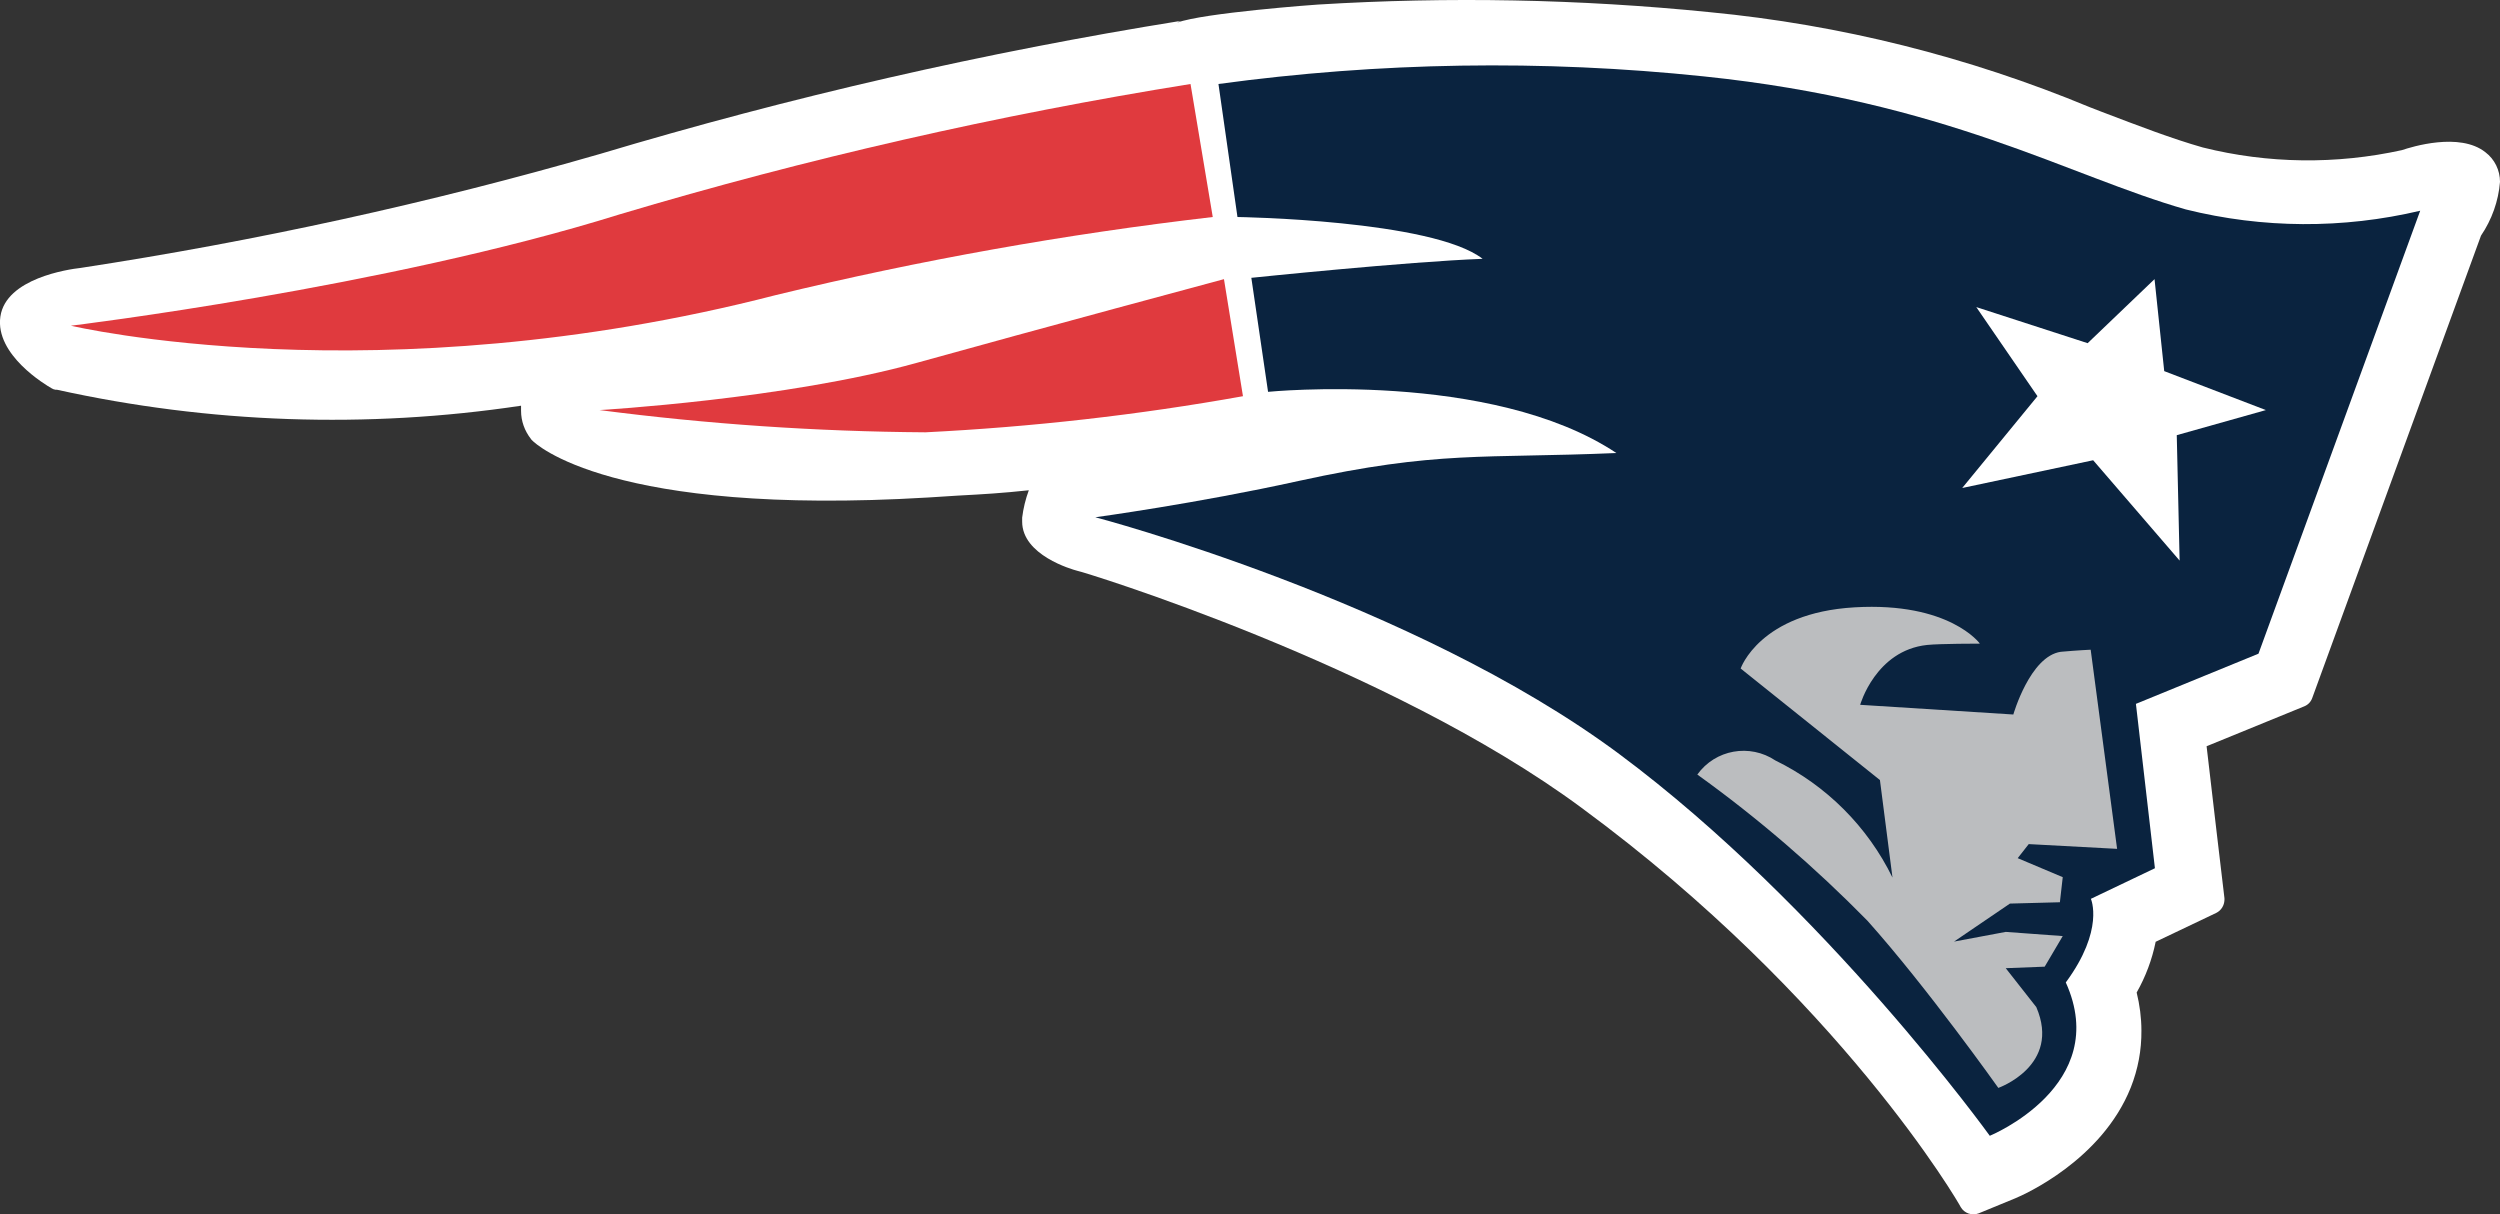
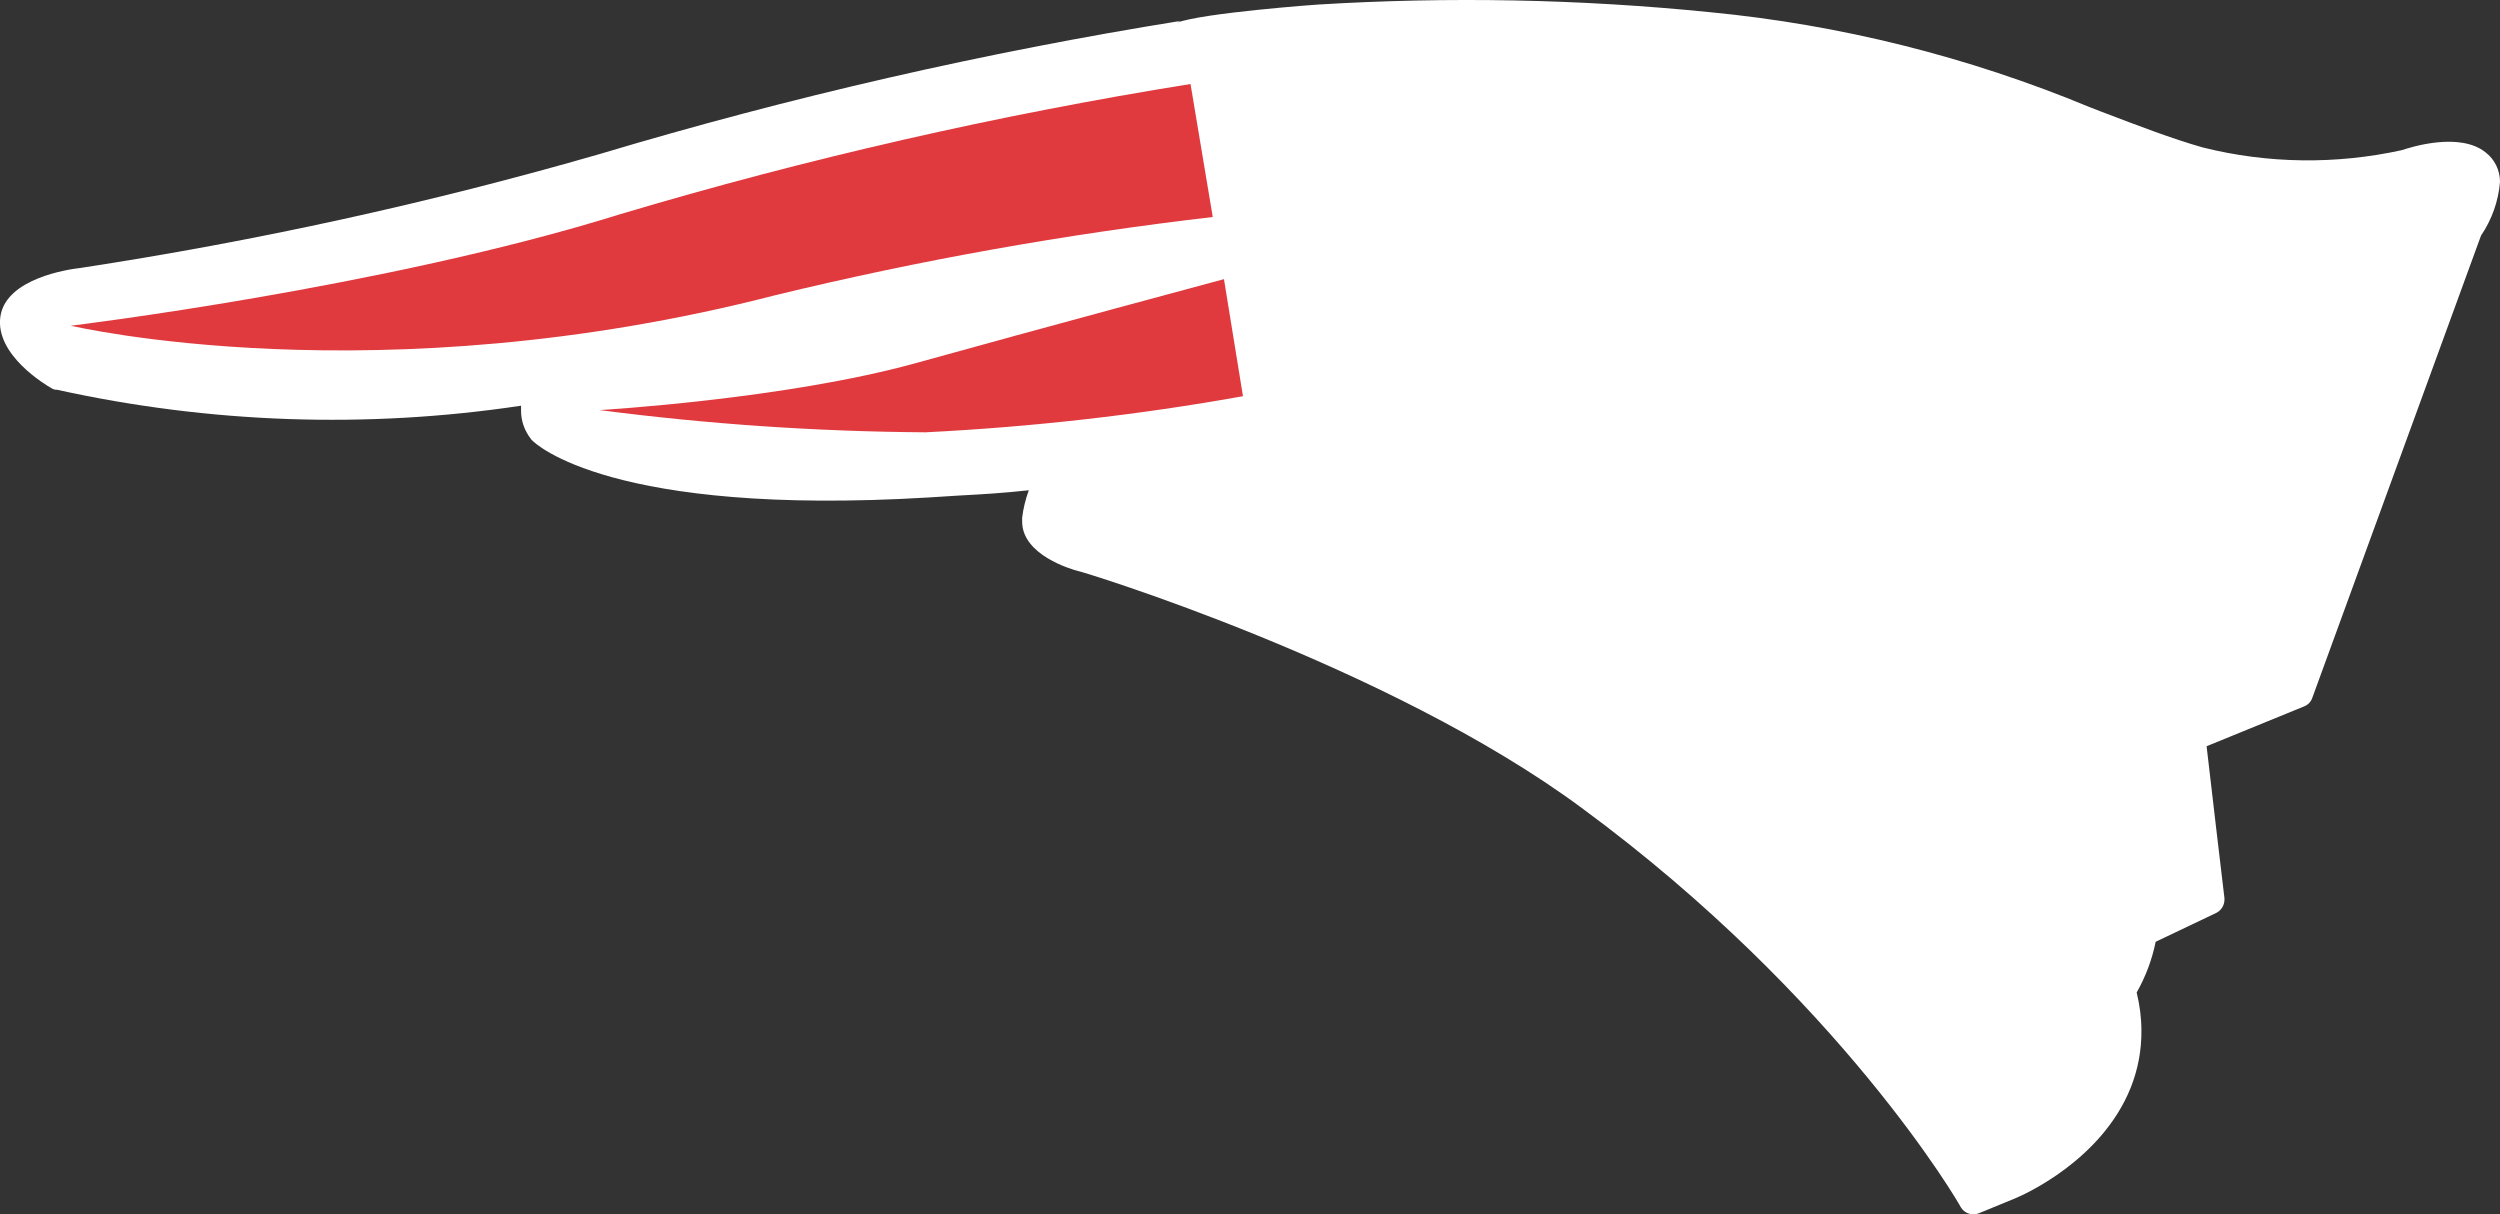
<svg xmlns="http://www.w3.org/2000/svg" viewBox="0 0 131.56 63.9">
  <rect x="0" y="0" width="131.56" height="63.9" fill="#333333" stroke="none" />
  <defs>
    <style>.d{fill:#fff;}.e{fill:#bbbdbf;}.f{fill:#e03a3e;}.g{fill:#0a233f;}</style>
  </defs>
  <g id="a" />
  <g id="b">
    <g id="c">
      <path class="d" d="M.02,16.66c-.29,2.01,2.39,3.6,2.69,3.77,.06,.04,.14,.07,.21,.08h.08c8.02,1.77,16.3,2.06,24.42,.84,0,.09,0,.18,0,.27,0,.54,.19,1.06,.52,1.48,.02,.03,.04,.06,.07,.08,.16,.17,4.14,4,20.84,3l1.57-.1c1.33-.07,2.32-.13,3.72-.28-.17,.46-.29,.95-.35,1.44,0,.07,0,.14,0,.21,0,1.76,2.6,2.51,2.91,2.59,.15,0,16.37,4.95,26.54,12.48,13.59,10,19.88,20.85,19.94,21,.19,.33,.6,.47,.95,.33l1.92-.79c.46-.19,4.55-2,6.08-5.83,.38-.96,.57-1.97,.56-3,0-.67-.09-1.35-.25-2,.47-.83,.81-1.73,1-2.67l3.19-1.52c.26-.13,.42-.39,.43-.68,0-.03,0-.06,0-.09,0,0-.83-7-.94-8l5.14-2.1c.2-.08,.35-.24,.42-.44,0,0,8.82-24.18,8.88-24.33,.57-.84,.92-1.82,1-2.83,0-.61-.28-1.19-.77-1.56-1.35-1.07-3.89-.28-4.39-.11-3.46,.76-7.04,.72-10.48-.14-1.65-.47-3.36-1.13-5.33-1.88l-.62-.24c-6.38-2.65-13.12-4.34-20-5-6.85-.69-13.74-.82-20.61-.4-.07,0-6.05,.44-7.41,.95,.05-.04,.12-.07,.18-.09-10.33,1.66-20.53,4-30.55,7-8.97,2.59-18.11,4.59-27.34,6-.64,.07-3.93,.55-4.22,2.56" />
      <path class="f" d="M62.65,4.42l1.17,7c-7.74,.9-15.42,2.27-23,4.11-21,5.42-37.09,1.61-37.09,1.61,0,0,16.53-2,28.88-5.86,9.85-2.94,19.89-5.23,30.04-6.86Z" />
      <path class="f" d="M64.41,14.69l1,6.16c-5.52,.99-11.11,1.62-16.71,1.9-5.74-.04-11.46-.43-17.15-1.17,0,0,9.82-.57,16.71-2.49,6.32-1.76,16.15-4.4,16.15-4.4Z" />
-       <path class="g" d="M64.12,4.42l1,7s10.26,.15,12.9,2.2c-4,.15-12.17,1-12.17,1l.88,6s11.73-1.17,18.33,3.22c-7,.3-9.38-.14-16.72,1.47-5.34,1.18-10.7,1.91-10.7,1.91,0,0,16.72,4.39,27.57,12.46s19.5,20.09,19.5,20.09c0,0,6.45-2.64,4-8.07,2.05-2.78,1.32-4.4,1.32-4.4l3.37-1.61-1-8.65,6.45-2.64,8.51-23.31c-4.06,.96-8.29,.94-12.34-.07-6.16-1.76-12.63-5.68-25.36-7-8.5-.89-17.07-.75-25.54,.4Z" />
-       <polygon class="d" points="113.38 14.69 109.86 18.06 104 16.16 107.22 20.85 103.26 25.68 110.15 24.22 114.7 29.5 114.55 22.9 119.24 21.58 113.89 19.53 113.38 14.69" />
-       <path class="e" d="M110.02,34.19l1.39,10.48-4.65-.25-.58,.74,2.37,1-.15,1.32-2.63,.07-2.94,2,2.72-.51,3,.22-.95,1.61-2.05,.08,1.61,2.05c1.32,3.08-2,4.25-2,4.25,0,0-3.74-5.28-6.89-8.8-2.76-2.81-5.75-5.39-8.95-7.69,.95-1.32,2.76-1.64,4.11-.74,2.68,1.31,4.85,3.48,6.16,6.16l-.66-5.13-7.33-5.87s1-2.93,6-3.22,6.59,1.91,6.59,1.91c0,0-2.12,0-2.78,.07-2.71,.29-3.52,3.15-3.52,3.15l8.06,.51s.88-3.07,2.5-3.3c.89-.08,1.57-.11,1.57-.11Z" />
    </g>
  </g>
</svg>